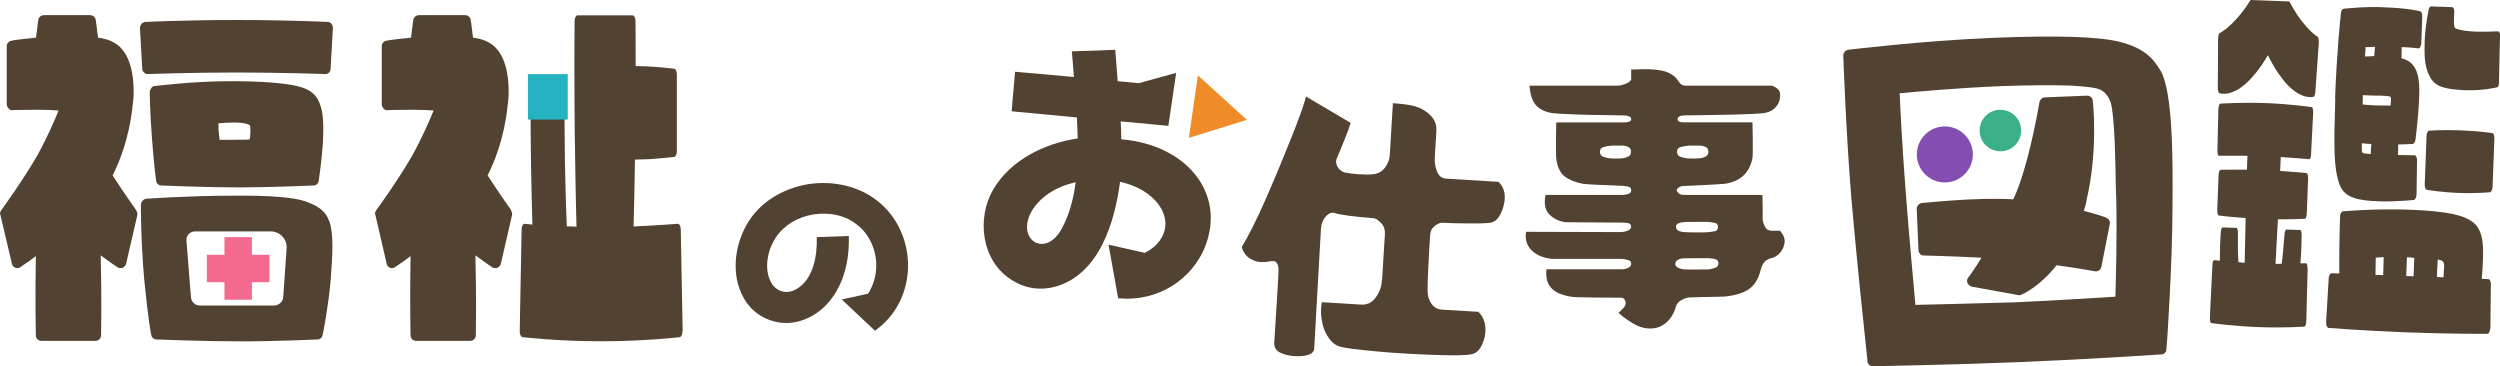
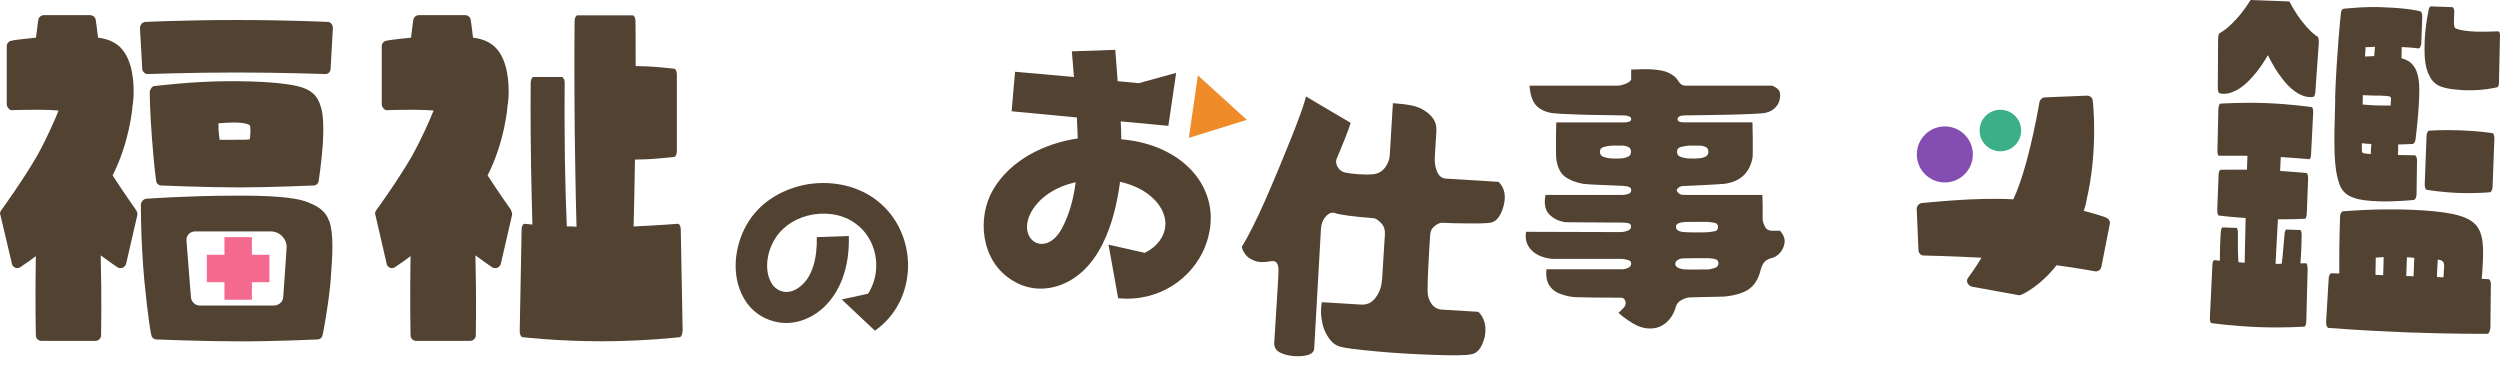
<svg xmlns="http://www.w3.org/2000/svg" id="_レイヤー_2" data-name="レイヤー 2" viewBox="0 0 262.4 38.44">
  <defs>
    <style>
      .cls-1 {
        fill: #3aaf88;
      }

      .cls-1, .cls-2, .cls-3, .cls-4, .cls-5, .cls-6 {
        stroke-width: 0px;
      }

      .cls-2 {
        fill: #514232;
      }

      .cls-3 {
        fill: #f4698e;
      }

      .cls-4 {
        fill: #25b3c1;
      }

      .cls-5 {
        fill: #834db2;
      }

      .cls-6 {
        fill: #ef8c29;
      }
    </style>
  </defs>
  <g id="_レイヤー_2-2" data-name=" レイヤー 2">
    <g id="_レイヤー_1-2" data-name=" レイヤー 1-2">
      <g>
        <path class="cls-2" d="m14.3,22.08c.08.12.12.24.12.35v.12l-1.18,5.12c-.04.2-.2.35-.35.43-.2.08-.39.04-.55-.04-.08-.04-.75-.51-1.77-1.26.12,4.73.04,8.35.04,8.39,0,.32-.28.59-.59.59h-5.67c-.35,0-.59-.28-.59-.59,0-.04-.08-3.63,0-8.31-.91.71-1.58,1.1-1.65,1.18-.16.08-.35.12-.51.04-.2-.08-.32-.24-.35-.43L.04,22.55s-.04-.08-.04-.12c0-.12.04-.24.12-.35.04-.04,2.36-3.27,3.74-5.67,1.06-1.89,1.89-3.82,2.29-4.81-.51-.04-1.26-.08-2.05-.08-1.85,0-2.76.04-2.76.04-.16.04-.32-.04-.43-.16s-.2-.28-.2-.43v-6.15c0-.28.24-.51.51-.55.08-.04,1.3-.2,2.56-.32.12-1.1.24-1.81.24-1.85.04-.32.32-.51.59-.51h4.85c.28,0,.55.2.59.51,0,.04.12.75.24,1.85.67.08,1.3.28,1.73.55,1.69.99,2.01,3.43,2.01,5.08,0,.79-.08,1.38-.12,1.5,0,.24-.32,3.86-2.09,7.33,1.22,1.89,2.48,3.66,2.48,3.66h0Z" />
        <path class="cls-2" d="m14.93,7.22l-.24-4.29c0-.16.08-.32.16-.43.12-.12.28-.2.43-.2.04,0,4.1-.2,9.54-.2s9.54.2,9.57.2c.16,0,.32.08.39.2.12.12.16.28.16.43l-.24,4.29c0,.32-.28.59-.59.55-.04,0-4.53-.16-9.3-.16s-9.22.16-9.26.16c-.32.04-.59-.24-.63-.55h.01Z" />
        <path class="cls-2" d="m33.61,11c-.32-.91-.87-1.62-2.44-1.97-1.38-.32-3.74-.51-7.01-.51-3.9,0-7.88.51-7.92.51-.12,0-.24.08-.32.16-.05.05-.07.08-.04.08-.04.08-.12.12-.12.24-.04.04-.04.08-.04.12,0,0,0,2.13.24,5,.2,2.84.43,4.29.43,4.37.04.28.28.47.55.47.04,0,4.69.2,8.08.2s7.84-.2,7.88-.2c.28,0,.51-.2.55-.47,0-.08.28-1.77.43-3.82.12-2.13.04-3.39-.28-4.18h.01Zm-7.33,2.96c0,.28-.04.51-.08.67-.28.04-.75.04-1.5.04h-1.65c-.04-.28-.08-.63-.12-1.14v-.59c.51-.04,1.1-.08,1.58-.08,1.26,0,1.58.2,1.69.28.08.08.08.28.08.51v.32h0Z" />
        <path class="cls-2" d="m34.56,23.22c-.43-1.18-1.3-1.65-2.52-2.09-1.26-.43-3.78-.63-7.68-.59-4.53,0-8.98.32-9.02.32-.28.04-.51.28-.55.59,0,.04-.04,3.47.35,7.92.43,4.33.71,5.75.75,5.83.04.24.28.43.55.43.04,0,4.96.2,8.79.2s8.04-.2,8.08-.2c.28,0,.51-.2.55-.47.04-.12.59-2.92.83-5.56.12-1.54.2-2.76.2-3.74,0-1.22-.12-2.05-.32-2.64h0Zm-5.78,8.85h-7.8c-.49,0-.9-.38-.94-.87l-.47-5.95c-.04-.52.37-.96.88-.96h7.98c.92,0,1.66.75,1.66,1.66l-.36,5.22c-.03.5-.45.89-.96.89h.01Z" />
        <path class="cls-2" d="m71.63,34.76c0,.32-.12.59-.28.63-.04,0-3.66.43-8.25.43s-8.23-.43-8.27-.43c-.16-.04-.28-.32-.28-.63l.2-10.72c0-.16.04-.28.1-.39.06-.12.14-.16.22-.16,0,0,.32.04.81.08-.04-1.58-.1-3.7-.14-6.03-.08-4.93-.04-8.83-.04-8.87.02-.32.14-.59.3-.59h2.97c.08,0,.14.08.2.2.06.08.1.24.1.39,0,.04-.04,3.19.02,8.12.04,2.52.12,5.08.2,6.97.33,0,.67,0,1.02.04-.06-2.05-.1-4.33-.14-6.78-.14-8.24-.06-14.74-.06-14.82,0-.32.14-.59.3-.59h5.79c.16,0,.3.28.3.59,0,.04.02,1.85.02,4.73l1.26.04c1.04.04,2.76.24,2.78.24.16.04.28.28.28.59v8.08c0,.32-.12.55-.28.59-.02,0-1.34.16-2.72.24l-1.38.04c-.02.08-.02.16-.02.28-.04,2.44-.08,4.73-.14,6.74,2.6-.12,4.61-.28,4.63-.28.08,0,.16.04.22.16.06.12.1.24.1.39l.2,10.72h-.02Z" />
        <path class="cls-2" d="m53.63,22.08c.08.12.12.24.12.35v.12l-1.18,5.12c-.04.2-.2.35-.35.43-.2.08-.39.04-.55-.04-.08-.04-.75-.51-1.77-1.26.12,4.73.04,8.35.04,8.39,0,.32-.28.59-.59.59h-5.67c-.35,0-.59-.28-.59-.59,0-.04-.08-3.63,0-8.31-.91.71-1.58,1.1-1.65,1.18-.16.08-.35.12-.51.04-.2-.08-.32-.24-.35-.43l-1.18-5.12s-.04-.08-.04-.12c0-.12.04-.24.12-.35.04-.04,2.36-3.27,3.74-5.67,1.06-1.89,1.89-3.82,2.29-4.81-.51-.04-1.26-.08-2.05-.08-1.85,0-2.76.04-2.76.04-.16.04-.32-.04-.43-.16s-.2-.28-.2-.43v-6.15c0-.28.24-.51.51-.55.08-.04,1.3-.2,2.56-.32.12-1.1.24-1.81.24-1.85.04-.32.32-.51.59-.51h4.85c.28,0,.55.2.59.51,0,.04.12.75.24,1.85.67.08,1.3.28,1.73.55,1.69.99,2.01,3.43,2.01,5.08,0,.79-.08,1.38-.12,1.5,0,.24-.32,3.86-2.09,7.33,1.22,1.89,2.48,3.66,2.48,3.66h-.03Z" />
        <path class="cls-2" d="m117.69,14.62c0-.59-.03-1.25-.06-1.88l5,.47.82-5.56-3.93,1.08-2.21-.21-.25-3.29-4.56.16c.09.93.15,1.88.22,2.69l-6.18-.55-.36,4.15,6.85.65.09,2.2c-3.52.53-7.04,2.25-8.88,5.37-1.73,2.95-1.3,7.54,2.04,9.54,1.32.84,2.9,1.07,4.45.66,4.72-1.31,6.29-6.92,6.83-11.02,1.1.25,2.13.68,2.94,1.29,2.58,1.93,2.37,4.79-.34,6.17l-3.81-.86,1.01,5.62c4.29.43,7.79-2.09,9.11-5.37,2.25-5.66-1.96-10.75-8.79-11.31h0Zm-6.22,9.33c-1.7,3.22-4.89,1.23-3.19-1.78.88-1.49,2.53-2.58,4.62-3.04-.22,1.73-.64,3.32-1.43,4.82Z" />
        <polygon class="cls-6" points="124.78 14.47 130.87 12.58 125.73 7.91 124.78 14.47" />
        <path class="cls-2" d="m157.32,19.12c.3.31.48.65.56,1.01s.08.72.02,1.07c-.09.55-.26,1.03-.5,1.44s-.55.65-.93.73c-.14.03-.42.05-.85.07-.43.01-.91.02-1.45.01-.54,0-1.07-.01-1.57-.02s-.91-.03-1.23-.05c-.2-.01-.45.1-.76.32-.31.23-.48.55-.5.96l-.09,1.43c-.04.68-.08,1.42-.12,2.23s-.06,1.55-.06,2.22c0,.53.15.99.42,1.36s.64.57,1.09.6l3.83.23c.63.65.86,1.5.67,2.56-.09.43-.24.83-.47,1.21-.23.38-.54.61-.92.68-.24.06-.72.1-1.43.11-.71,0-1.55,0-2.51-.04-.97-.03-1.98-.08-3.04-.14s-2.07-.14-3.04-.23c-.96-.09-1.8-.18-2.51-.27-.72-.09-1.2-.19-1.45-.28-.62-.24-1.12-.84-1.52-1.81-.13-.4-.23-.84-.28-1.32s-.03-.97.06-1.48l4.1.25c.63.04,1.13-.19,1.51-.68.38-.49.6-1.02.67-1.59.04-.25.07-.61.09-1.06l.09-1.46.09-1.47.07-1.08c.03-.51-.1-.92-.4-1.22-.3-.3-.54-.47-.74-.5-1.12-.09-2.02-.18-2.69-.27-.68-.09-1.15-.18-1.42-.28-.33-.1-.65.02-.95.36-.31.34-.48.76-.51,1.27l-.71,12.57c-.02.35-.25.59-.69.71s-.95.15-1.52.1c-.53-.05-.99-.17-1.38-.37-.39-.19-.6-.51-.61-.97l.06-.91.1-1.65.12-1.89.1-1.64.05-.9c0-.22.02-.46.02-.74s-.06-.51-.17-.69-.32-.25-.64-.19c-.7.14-1.27.12-1.71-.05s-.77-.4-.98-.7c-.21-.3-.33-.56-.35-.78.31-.47.68-1.15,1.12-2.02s.9-1.85,1.38-2.95c.48-1.1.96-2.21,1.43-3.35.47-1.14.91-2.21,1.32-3.24.41-1.02.74-1.91,1.01-2.66.26-.75.42-1.27.48-1.54l4.69,2.77c-.15.45-.31.91-.5,1.39-.19.48-.37.93-.54,1.34-.17.41-.31.73-.4.94-.14.31-.12.62.06.94s.44.52.79.6c.35.08.84.14,1.45.18s1.13.04,1.52,0c.52-.07.93-.3,1.23-.71s.46-.83.49-1.26l.33-5.49c.77.05,1.42.13,1.97.24s1.04.32,1.47.62c.34.22.62.5.84.84s.31.76.28,1.28l-.16,2.65c-.04.59.05,1.11.24,1.57.2.46.52.7.95.72l5.52.34v.03Z" />
        <path class="cls-2" d="m186.79,24.18c.39.41.57.84.52,1.27s-.22.8-.5,1.11c-.29.31-.61.49-.96.55-.06,0-.21.07-.46.22s-.44.47-.58.96c-.1.41-.23.78-.4,1.09-.17.32-.39.59-.66.83-.55.47-1.47.78-2.75.92-.1,0-.37,0-.83.02-.45.01-.95.02-1.49.03-.54.01-1.01.02-1.4.04-.16,0-.41.08-.75.25s-.57.44-.66.81c-.1.37-.28.74-.53,1.09-.26.35-.57.63-.95.83-.32.18-.7.27-1.17.28-.46,0-.93-.09-1.4-.31-.61-.3-1.26-.74-1.95-1.33.39-.34.63-.59.71-.77.08-.2.07-.39-.03-.58s-.27-.27-.5-.25h-.9c-.48,0-1.02,0-1.61-.01-.59,0-1.13-.02-1.61-.03-.48,0-.78-.02-.9-.04-.43-.06-.88-.17-1.33-.34s-.81-.45-1.08-.86c-.27-.4-.37-.97-.31-1.7h7.95c.22,0,.43-.05.64-.15s.31-.25.31-.44-.11-.33-.33-.38c-.22-.06-.42-.1-.62-.12h-7.36c-.95-.1-1.67-.41-2.17-.93s-.68-1.16-.55-1.91l9.96.03c.18,0,.4-.04.66-.13.27-.09.4-.24.4-.46s-.14-.34-.41-.37c-.28-.03-.49-.04-.65-.04h-.68c-.39,0-.86,0-1.4-.01-.54,0-1.09-.01-1.64-.01s-1.02,0-1.42-.01c-.39,0-.63-.01-.71-.01-.67-.1-1.23-.37-1.67-.81s-.58-1.13-.4-2.05h8.04c.22,0,.43-.03.64-.1s.31-.2.31-.4c.02-.22-.13-.35-.44-.4-.32-.05-.58-.07-.8-.07-.91-.04-1.7-.07-2.39-.1s-1.17-.06-1.45-.1c-.81-.16-1.44-.42-1.91-.78-.46-.36-.75-.97-.87-1.82-.02-.16-.03-.44-.03-.84v-1.3c0-.46,0-1.03.03-1.7h7.12c.18,0,.34-.02.5-.07.16-.05.24-.14.24-.28s-.08-.24-.25-.3-.36-.09-.58-.09c-.08,0-.35,0-.83-.01-.47,0-1.03-.02-1.68-.03-.65,0-1.31-.02-1.98-.04-.67-.02-1.27-.04-1.79-.07-.52-.03-.87-.05-1.05-.07-.75-.1-1.33-.35-1.76-.77-.42-.41-.68-1.12-.75-2.13h9.22c.26,0,.56-.07.92-.22s.53-.31.53-.49v-.98c.35-.02.82-.03,1.39-.04.57,0,1.14.03,1.71.13s1.04.31,1.42.62c.16.12.32.31.49.58.17.27.4.4.69.4h9.1c.47.2.74.43.8.71s.04.58-.06.92c-.08.28-.26.54-.55.8-.29.26-.68.41-1.2.47-.18.02-.55.04-1.12.07-.57.03-1.23.05-1.98.07-.75.02-1.49.03-2.23.04-.74.01-1.37.02-1.89.03-.52.01-.83.01-.93.01-.49,0-.75.13-.77.38-.02.24.2.35.65.35h7.21c.02.67.03,1.24.03,1.7v1.29c0,.39,0,.65-.03.77-.32,1.56-1.28,2.45-2.9,2.69-.24.02-.57.04-1,.07-.43.03-.88.05-1.33.07s-.86.04-1.23.06c-.36.02-.61.03-.72.03-.24,0-.42.05-.56.16s-.21.2-.21.28.06.18.19.31.32.19.58.19h8.22c.02.45.03.83.03,1.14s0,.59,0,.86c0,.27,0,.45,0,.55,0,.18.07.42.22.74s.4.47.75.47h.8v-.04Zm-17.88-7.57c.08.02.28.03.61.03s.59,0,.78-.03c.22-.02.42-.08.61-.18s.28-.27.28-.5c0-.26-.1-.43-.31-.52-.21-.09-.4-.13-.58-.13h-.75c-.33,0-.54.01-.64.03-.16.02-.36.06-.61.13s-.37.23-.37.49.11.43.34.52.44.14.64.16Zm10.43,11.67c.14-.02.34-.07.62-.15s.41-.25.41-.5-.15-.41-.44-.46c-.3-.05-.52-.07-.68-.07h-1.29c-.33,0-.63,0-.92.01s-.47.02-.55.02c-.14.02-.28.08-.43.18s-.22.23-.22.38c0,.28.25.46.74.56.12.02.32.03.61.04s.59.01.92,0c.33,0,.61-.01.84-.01h.39Zm-2.69-4.96c-.18.02-.34.06-.5.13s-.24.18-.24.34c0,.32.25.5.74.56.18.02.47.03.89.04.41.01.82.01,1.21,0,.39,0,.64-.02.74-.04.16-.02.33-.05.53-.09s.3-.19.3-.44-.13-.4-.38-.44c-.26-.04-.46-.07-.62-.09h-1.86c-.39,0-.66.01-.8.03h-.01Zm.38-6.71c.08.02.28.03.59.03s.58,0,.8-.03c.22-.02.42-.08.61-.18s.28-.27.28-.5c0-.26-.1-.43-.31-.52-.21-.09-.4-.13-.58-.13h-.77c-.34,0-.54.01-.62.03-.18.02-.39.06-.64.13s-.37.23-.37.49.11.43.34.52.45.14.66.16h0Z" />
-         <path class="cls-2" d="m226.78,7.44c-.81-1.39-1.79-2.41-4.34-3.06-2.19-.54-6.61-.68-13.19-.41-7.64.31-15.17,1.25-15.25,1.25-.31.05-.54.34-.53.61,0,.08.29,8.19.85,14.99.59,6.72,1.22,12.65,1.68,16.97v.12c.02.32.3.54.58.53.12,0,9.1-.17,15.56-.44,6.46-.26,14.64-.79,14.72-.8.28,0,.54-.26.53-.57.04-.08.62-9.02.63-14.5.07-5.92,0-12.46-1.23-14.7h-.01Zm-4.75,23.7c-1.73.11-7.43.46-10.55.59-3.19.09-8.71.24-10.44.27-.15-1.77-.7-7.54-1.05-12.3-.32-4.09-.54-8.38-.6-9.91,1.49-.14,5.81-.55,10.66-.75,2.68-.11,5.71-.11,7.21-.06,2.09.11,2.81.28,3.09.39.72.29,1.07,1.02,1.2,1.41.18.62.33,2.27.41,4.16.06,1.57.1,3.35.12,4.85l.04,1.02c.09,4.06-.04,8.76-.09,10.34h0Z" />
        <path class="cls-2" d="m214.63,10.22l4.41-.18c.31-.01.6.21.61.53.05.2.57,5.26-.64,10.4-.06.4-.16.8-.31,1.16,1.47.37,2.32.69,2.4.73.24.11.41.38.34.66l-.88,4.49c-.07.32-.37.53-.69.46-.04,0-1.71-.32-4.01-.63-1.8,2.28-3.62,3.07-3.74,3.11-.12.04-.23.05-.35.01l-4.81-.87c-.2-.07-.36-.18-.45-.38s-.06-.39.06-.55c.04-.04.64-.85,1.41-2.11-2.92-.16-6-.23-6.04-.23-.32.01-.56-.25-.58-.57l-.18-4.33c0-.28.21-.56.53-.61.24,0,5.5-.62,9.61-.39.22-.48.4-.92.57-1.4,1.25-3.32,2.17-8.76,2.17-8.8.07-.28.3-.49.57-.5h0Z" />
        <path class="cls-2" d="m243.38,4.53l-.36,5.11c-.02.28-.1.47-.18.51-.06.04-1.55.42-3.33-1.94-.58-.73-1.06-1.58-1.47-2.42-.47.81-1.02,1.62-1.64,2.3-1.95,2.21-3.41,1.73-3.47,1.68-.08-.04-.14-.24-.15-.52l.03-5.12c0-.32.07-.63.17-.66,0,0,.66-.29,1.68-1.4.87-.91,1.49-1.99,1.51-1.99.03-.04.05-.08.09-.08l4,.15s.06.04.08.08c0,0,.55,1.12,1.35,2.1.93,1.18,1.56,1.52,1.56,1.52.09.04.15.36.13.68Zm-1.17,23.69l-.14,5.44c0,.16-.02.31-.06.43s-.09.19-.14.19c0,0-2.15.16-4.9.05s-4.86-.42-4.88-.42c-.05,0-.08-.08-.11-.2s-.04-.28-.03-.43l.26-5.43c0-.32.1-.55.2-.54,0,0,.22,0,.59.06v-.55c0-1.22.09-2.4.09-2.44.02-.31.1-.51.2-.51l1.44.05c.08,0,.16.2.16.48v1.89c.02.39.04.87.05,1.22.21.05.44.06.66.06.03-1.42.06-2.99.1-4.69-1.62-.1-2.81-.26-2.82-.26-.09,0-.17-.28-.16-.6l.14-3.62c0-.32.1-.55.2-.58,0,0,1.2-.03,2.78-.01l.05-1.46c-1.63-.02-2.98,0-2.99,0-.09,0-.17-.24-.16-.56l.1-4.33c0-.16.03-.27.06-.39.04-.12.09-.19.14-.19.02,0,2.18-.16,4.8-.06s4.77.42,4.8.42c.05,0,.09.08.12.2.02.12.04.24.03.4l-.22,4.33c0,.32-.1.55-.2.54-.02,0-1.36-.13-2.98-.23-.02.43-.05.94-.07,1.46,1.59.1,2.77.22,2.78.22.09.04.17.28.16.6l-.14,3.62c0,.31-.1.59-.2.58,0,0-1.21.07-2.83.05-.09,1.69-.17,3.27-.25,4.68.22,0,.44.02.65-.02.05-.35.1-.82.13-1.22l.17-1.89c.02-.28.1-.47.19-.47l1.44.05c.09,0,.16.2.16.52,0,.04,0,1.22-.09,2.44,0,.16-.03.35-.04.55.37-.03.58-.02.58-.02.11,0,.17.24.17.56v.03Z" />
        <path class="cls-2" d="m261.38,34.42c0,.16-.05.31-.11.43-.04.12-.13.19-.2.19-.04,0-3.71.02-8.33-.15s-8.3-.47-8.32-.47c-.1,0-.15-.08-.21-.2-.05-.12-.07-.28-.06-.44l.27-4.56c0-.31.16-.55.32-.54l.79.03v-1.66c0-1.81.08-4.26.08-4.29,0-.32.14-.55.3-.58.02,0,3.42-.31,6.98-.17,4,.15,5.93.58,6.86,1.48.97.94.95,2.56.8,4.92-.03.27-.04.55-.07.86l.69.03c.16,0,.29.25.27.56l-.05,4.57h0Zm-16.29-24.07c.15-4.53.59-8.89.61-8.93,0-.28.14-.47.28-.5.02,0,2.34-.27,4.36-.15,2.34.09,3.59.37,3.65.41.16,0,.27.29.25.6l-.1,2.72c0,.16-.05.31-.11.43s-.14.15-.22.15c-.02,0-.75-.11-1.73-.14,0,.35,0,.75-.02,1.18.27.05.51.18.74.3.48.29.84.86.99,1.57.18.87.17,1.7.07,3.28-.1,1.57-.32,3.26-.32,3.34-.03.27-.16.47-.29.5,0,0-.53.02-1.54.06,0,.31,0,.71-.02,1.1l1.73.03c.16,0,.29.25.27.56l-.05,3.51c0,.32-.12.59-.3.62,0,0-1.94.2-3.67.14-1.95-.07-3.6-.29-4.11-1.77-.64-1.76-.6-3.93-.45-9.01h-.02Zm2.89.62c.53.06,1.24.09,1.59.1,0,0,.97,0,1.36.01v-.12l.03-.63c0-.08-.07-.16-.11-.2-.14-.04-.73-.11-1.71-.1l-1.14-.04v.08c0,.28,0,.59-.02.91h0Zm1.22-5.08c.03-.35.04-.67.08-.98-.43.02-.77.05-.99.04,0,.28-.04.59-.06.98.36-.03.67-.01.97-.04Zm-1.31,9.85c.03.28.09.28.13.32.08.04.39.09.82.11,0-.39.03-.75.06-1.06-.35-.01-.71-.03-1-.08,0,.35,0,.59,0,.71h-.01Zm1.44,13.11l.81.03c.03-.71.03-1.38.05-1.89-.34.03-.63.02-.83.05,0,.47-.02,1.14-.03,1.81Zm3.23.12l.77.03.07-1.93c-.25-.05-.51-.06-.77-.07l-.07,1.97Zm1.92-24.34c.06-2.05.45-3.61.45-3.69.05-.16.13-.27.21-.27l2.26.08c.06,0,.11.08.15.16s.05.2.05.32c0,.24-.05.94-.03,1.3.03.36.1.44.24.48.43.17,1.17.28,2.08.31.81.03,2.29-.03,2.31-.03.06,0,.12.04.15.12.04.08.05.16.05.28l-.11,5.04c0,.24-.09.39-.19.43-.02,0-1.45.38-3.4.31-2.05-.12-3.06-.31-3.65-1.4-.52-.93-.6-1.95-.56-3.45h0Zm7.08,9.33c.16,0,.27.29.25.6l-.19,5.04c-.01.32-.14.59-.3.58-.02,0-1.48.14-3.29.07s-3.26-.32-3.28-.32c-.16,0-.27-.29-.25-.6l.19-5.04c0-.32.14-.59.3-.58.02,0,1.46-.1,3.29-.03s3.26.28,3.28.28Zm-5.03,13.89c0-.12,0-.47-.45-.57-.06,0-.14,0-.21-.05-.04.51-.06,1.14-.09,1.85l.69.03c.04-.63.06-1.1.07-1.26h0Z" />
-         <rect class="cls-4" x="55.41" y="7.78" width="4.18" height="4.77" />
        <rect class="cls-3" x="23.56" y="24.89" width="2.88" height="6.57" />
        <rect class="cls-3" x="21.71" y="26.74" width="6.57" height="2.88" />
        <circle class="cls-5" cx="204.13" cy="16.21" r="2.94" />
        <circle class="cls-1" cx="209.96" cy="13.7" r="2.18" />
        <path class="cls-2" d="m91.11,30.83c.52-.82.84-1.78.86-2.88.04-1.7-.72-3.34-1.96-4.32-1.2-1-2.88-1.4-4.66-1.12-1.66.28-3.1,1.16-3.92,2.42-.92,1.38-1.18,3.2-.62,4.46.3.7.78,1.12,1.5,1.24.58.08,1.2-.14,1.8-.66,1.1-.94,1.68-2.76,1.62-5.08l3.36-.12c.1,3.3-.92,6-2.82,7.66-1.3,1.12-2.9,1.64-4.46,1.42-1.88-.3-3.3-1.42-4.04-3.16-1-2.26-.62-5.28.88-7.56,1.34-2.04,3.6-3.36,6.18-3.8,2.62-.4,5.3.2,7.24,1.74,2.1,1.62,3.28,4.24,3.24,6.94-.06,2.7-1.28,5.16-3.48,6.7l-3.48-3.28,2.76-.6Z" />
      </g>
    </g>
  </g>
</svg>